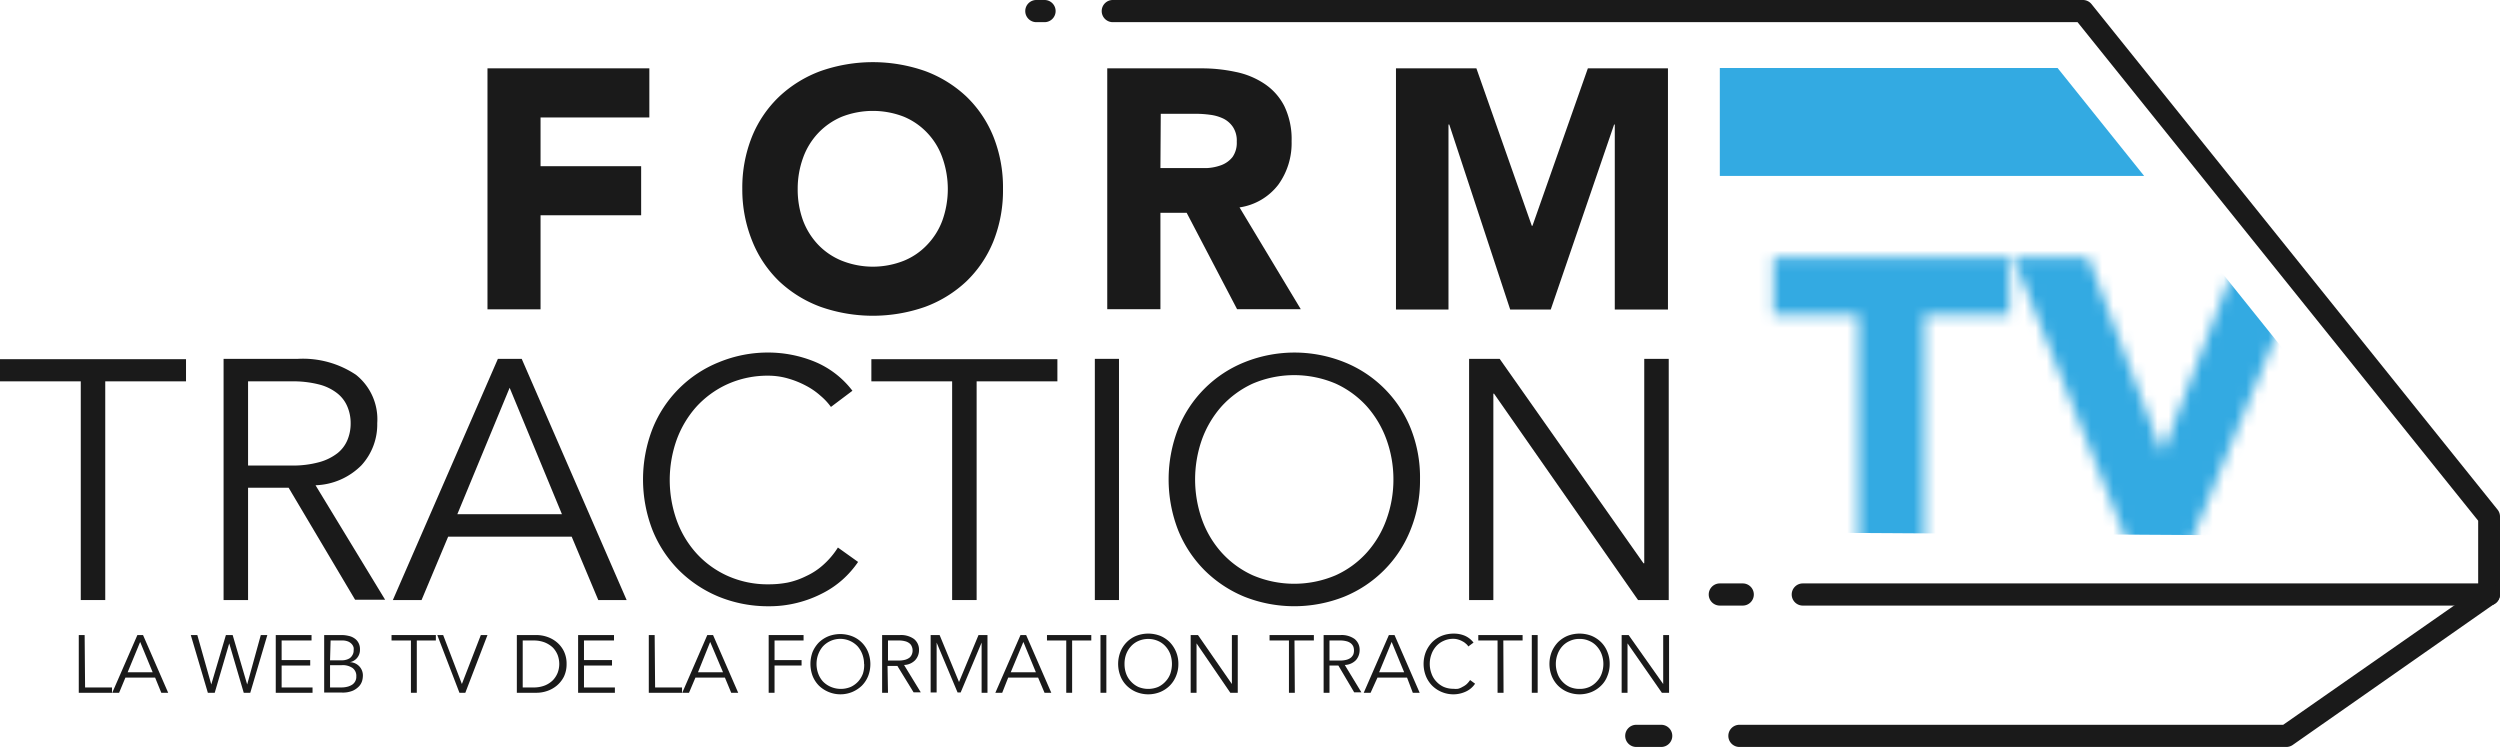
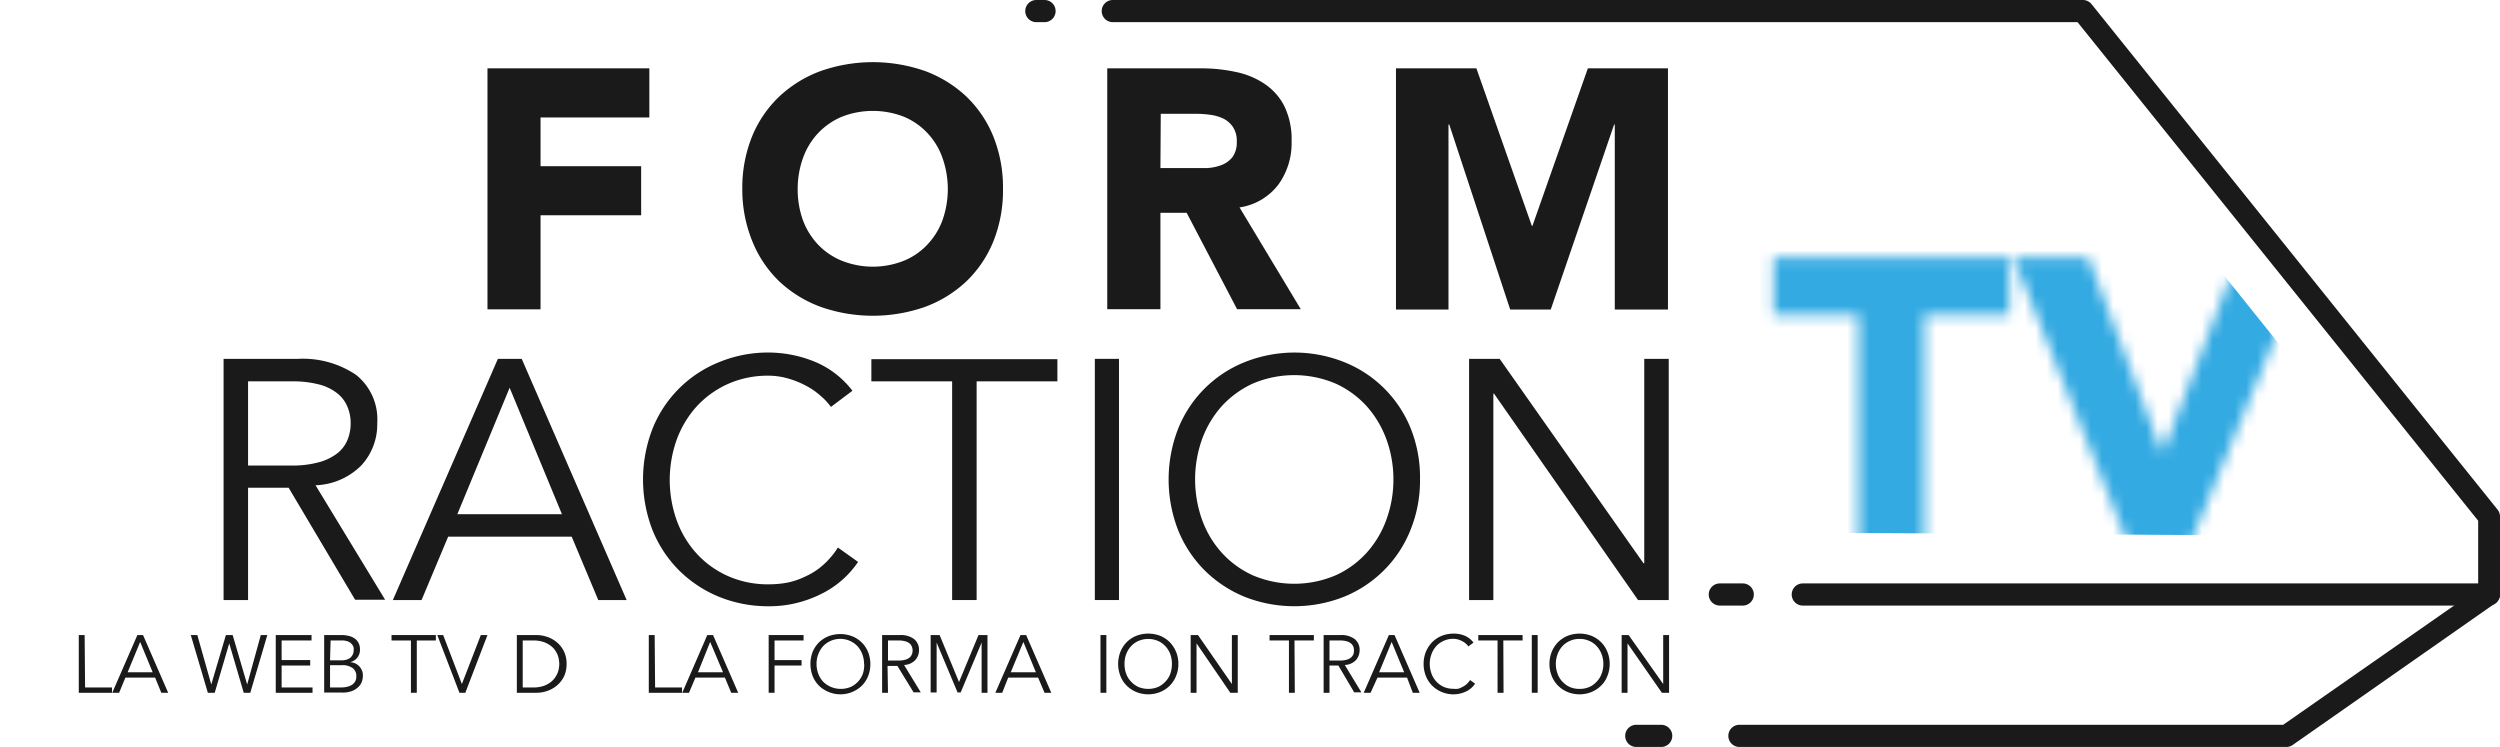
<svg xmlns="http://www.w3.org/2000/svg" viewBox="0 0 225.65 67.42">
  <defs>
    <filter id="luminosity-invert-noclip" x="155.23" y="18.1" width="64.42" height="32.02" filterUnits="userSpaceOnUse" color-interpolation-filters="sRGB">
      <feColorMatrix values="-1 0 0 0 1 0 -1 0 0 1 0 0 -1 0 1 0 0 0 1 0" result="invert" />
      <feFlood flood-color="#fff" result="bg" />
      <feBlend in="invert" in2="bg" />
    </filter>
    <mask id="mask" x="155.23" y="18.1" width="64.42" height="32.02" maskUnits="userSpaceOnUse">
      <g style="filter:url(#luminosity-invert-noclip)">
        <path d="M167.75,28.45h-7.68V23.2h21.3v5.25h-7.68V50.13h-5.94Z" style="fill:#fff" />
        <path d="M181.71,23.2h6.77l6.66,17.65h.07L202,23.2h6.35l-11.1,26.93h-4.76Z" style="fill:#fff" />
      </g>
    </mask>
  </defs>
  <g id="Calque_2" data-name="Calque 2">
    <g id="ELEMENTS_SVG" data-name="ELEMENTS SVG">
      <path d="M44,6.17H58.61V10.6H48.79V15h9.08v4.43H48.79v8.49H44Z" style="fill:#1a1a1a" />
      <path d="M67,17.05a12.34,12.34,0,0,1,.88-4.73A10.42,10.42,0,0,1,70.35,8.7a11,11,0,0,1,3.73-2.29,14.24,14.24,0,0,1,9.41,0A11,11,0,0,1,87.21,8.7a10.45,10.45,0,0,1,2.45,3.62,12.34,12.34,0,0,1,.87,4.73,12.36,12.36,0,0,1-.87,4.74,10.45,10.45,0,0,1-2.45,3.62,11,11,0,0,1-3.72,2.29,14.24,14.24,0,0,1-9.41,0,11,11,0,0,1-3.73-2.29,10.42,10.42,0,0,1-2.44-3.62A12.36,12.36,0,0,1,67,17.05Zm5,0a8.18,8.18,0,0,0,.47,2.82,6.49,6.49,0,0,0,1.37,2.21A6.13,6.13,0,0,0,76,23.54a7.58,7.58,0,0,0,5.57,0,6,6,0,0,0,2.13-1.46,6.34,6.34,0,0,0,1.37-2.21,8.44,8.44,0,0,0,0-5.61A6.25,6.25,0,0,0,83.7,12a6.16,6.16,0,0,0-2.13-1.47,7.72,7.72,0,0,0-5.57,0A6.29,6.29,0,0,0,73.86,12a6.39,6.39,0,0,0-1.37,2.23A8.17,8.17,0,0,0,72,17.05Z" style="fill:#1a1a1a" />
      <path d="M99.94,6.17h8.43a14.5,14.5,0,0,1,3.15.32,7.25,7.25,0,0,1,2.62,1.08,5.32,5.32,0,0,1,1.78,2,6.87,6.87,0,0,1,.66,3.18,6.39,6.39,0,0,1-1.2,3.92,5.38,5.38,0,0,1-3.5,2.05l5.53,9.19h-5.75l-4.55-8.7h-2.37v8.7h-4.8Zm4.8,9h2.83c.43,0,.89,0,1.37,0a4.41,4.41,0,0,0,1.31-.27,2.34,2.34,0,0,0,1-.73,2.24,2.24,0,0,0,.38-1.38,2.23,2.23,0,0,0-.34-1.32,2.25,2.25,0,0,0-.86-.76,3.92,3.92,0,0,0-1.2-.35,10,10,0,0,0-1.32-.09h-3.14Z" style="fill:#1a1a1a" />
      <path d="M126,6.17h7.26l5,14.21h.06l5-14.21h7.23V27.94h-4.8V11.24h-.06l-5.72,16.7h-3.66l-5.5-16.7h-.07v16.7H126Z" style="fill:#1a1a1a" />
-       <path d="M9.5,54.16H7.29V34.42H0v-2H16.79v2H9.5Z" style="fill:#1a1a1a" />
      <path d="M22.39,54.16H20.18V32.39h6.7a8.59,8.59,0,0,1,5.25,1.44,5.13,5.13,0,0,1,1.92,4.37A5.45,5.45,0,0,1,32.62,42a6.11,6.11,0,0,1-4.14,1.8l6.28,10.33H32.05l-6-10.11H22.39Zm0-12.14h3.94a9,9,0,0,0,2.5-.31,4.71,4.71,0,0,0,1.65-.82,3,3,0,0,0,.89-1.2,3.87,3.87,0,0,0,.28-1.49,3.79,3.79,0,0,0-.28-1.46,3,3,0,0,0-.89-1.21,4.39,4.39,0,0,0-1.65-.82,9.43,9.43,0,0,0-2.5-.29H22.39Z" style="fill:#1a1a1a" />
      <path d="M38.05,54.16H35.46l9.48-21.77h2.15l9.47,21.77H54l-2.4-5.72H40.45Zm3.23-7.75h9.44L46,35Z" style="fill:#1a1a1a" />
      <path d="M77.45,50.72a8.66,8.66,0,0,1-1.37,1.57,8.48,8.48,0,0,1-1.86,1.27,10.34,10.34,0,0,1-2.26.85,10.22,10.22,0,0,1-2.57.31,11.76,11.76,0,0,1-4.51-.86,11.11,11.11,0,0,1-3.6-2.39,10.92,10.92,0,0,1-2.38-3.61,12.65,12.65,0,0,1,0-9.17,10.77,10.77,0,0,1,6-6,11.58,11.58,0,0,1,4.51-.87,11.11,11.11,0,0,1,4.06.8,8.24,8.24,0,0,1,3.47,2.65L75,36.73a5.48,5.48,0,0,0-.93-1,6.41,6.41,0,0,0-1.33-.92,8.19,8.19,0,0,0-1.62-.65,6.39,6.39,0,0,0-1.72-.25,8.82,8.82,0,0,0-3.75.77,8.64,8.64,0,0,0-2.82,2.06,9.23,9.23,0,0,0-1.77,3,10.84,10.84,0,0,0,0,7.17,9,9,0,0,0,1.77,3,8.5,8.5,0,0,0,2.82,2.06,8.82,8.82,0,0,0,3.75.77,9,9,0,0,0,1.71-.16A6.93,6.93,0,0,0,72.76,52a6.1,6.1,0,0,0,1.53-1,7.29,7.29,0,0,0,1.34-1.58Z" style="fill:#1a1a1a" />
      <path d="M88.15,54.16H85.94V34.42H78.65v-2H95.44v2H88.15Z" style="fill:#1a1a1a" />
      <path d="M101,54.16H98.82V32.39H101Z" style="fill:#1a1a1a" />
      <path d="M128.17,43.28a11.83,11.83,0,0,1-.87,4.58,10.76,10.76,0,0,1-2.38,3.61,10.9,10.9,0,0,1-3.6,2.39,12.23,12.23,0,0,1-9,0,11.11,11.11,0,0,1-3.6-2.39,10.92,10.92,0,0,1-2.38-3.61,12.65,12.65,0,0,1,0-9.17,10.77,10.77,0,0,1,6-6,12.1,12.1,0,0,1,9,0,10.77,10.77,0,0,1,6,6A11.88,11.88,0,0,1,128.17,43.28Zm-2.4,0a10.54,10.54,0,0,0-.62-3.59,9.23,9.23,0,0,0-1.77-3,8.6,8.6,0,0,0-2.81-2.06,9.54,9.54,0,0,0-7.51,0,8.71,8.71,0,0,0-2.81,2.06,9.23,9.23,0,0,0-1.77,3,10.84,10.84,0,0,0,0,7.17,9,9,0,0,0,1.77,3,8.56,8.56,0,0,0,2.81,2.06,9.54,9.54,0,0,0,7.51,0,8.46,8.46,0,0,0,2.81-2.06,9,9,0,0,0,1.77-3A10.49,10.49,0,0,0,125.77,43.28Z" style="fill:#1a1a1a" />
      <path d="M148.34,50.84h.07V32.39h2.21V54.16h-2.77l-13-18.63h-.06V54.16H132.6V32.39h2.76Z" style="fill:#1a1a1a" />
      <path d="M7.68,62.05h2.43v.48h-3V57.32h.53Z" style="fill:#1a1a1a" />
      <path d="M10.75,62.53h-.62l2.27-5.21h.51l2.27,5.21h-.62L14,61.16H11.32Zm.77-1.85h2.26l-1.13-2.74Z" style="fill:#1a1a1a" />
      <path d="M19.07,61.78h0l1.32-4.46H21l1.31,4.46h0l1.23-4.46h.59l-1.54,5.21H22l-1.31-4.46h0l-1.31,4.46h-.62l-1.54-5.21h.59Z" style="fill:#1a1a1a" />
      <path d="M25.42,62.05h2.79v.48H24.89V57.32h3.23v.49h-2.7v1.77H28v.49H25.42Z" style="fill:#1a1a1a" />
      <path d="M29.26,57.32h1.55a2.59,2.59,0,0,1,.63.07,1.43,1.43,0,0,1,.54.22,1.1,1.1,0,0,1,.37.4,1.19,1.19,0,0,1,.14.62,1.12,1.12,0,0,1-.92,1.14v0a1.19,1.19,0,0,1,1.18,1.3,1.71,1.71,0,0,1-.06.37,1.27,1.27,0,0,1-.26.48,1.77,1.77,0,0,1-.58.42,2.34,2.34,0,0,1-1,.17H29.26Zm.53,2.28h1.07a1.28,1.28,0,0,0,.38-.05,1.14,1.14,0,0,0,.34-.15.85.85,0,0,0,.24-.29.77.77,0,0,0,.1-.42.84.84,0,0,0,0-.23.71.71,0,0,0-.14-.29.93.93,0,0,0-.34-.26,1.41,1.41,0,0,0-.6-.1h-1Zm0,2.45h1a2.23,2.23,0,0,0,.54-.06,1.45,1.45,0,0,0,.44-.18.84.84,0,0,0,.39-.75.88.88,0,0,0-.33-.76,1.56,1.56,0,0,0-1-.26H29.79Z" style="fill:#1a1a1a" />
      <path d="M37.62,62.53h-.53V57.81H35.34v-.49h4v.49H37.62Z" style="fill:#1a1a1a" />
      <path d="M41.69,61.74h0l1.71-4.42H44l-2,5.21h-.53l-2-5.21H40Z" style="fill:#1a1a1a" />
      <path d="M46.65,57.32h1.73a3,3,0,0,1,1,.16,2.72,2.72,0,0,1,.88.49,2.49,2.49,0,0,1,.64.82,2.55,2.55,0,0,1,.24,1.14,2.58,2.58,0,0,1-.24,1.14,2.56,2.56,0,0,1-.64.81,2.72,2.72,0,0,1-.88.49,3,3,0,0,1-1,.16H46.65Zm.53,4.73h1a2.73,2.73,0,0,0,1-.18,2.21,2.21,0,0,0,.73-.48,2.12,2.12,0,0,0,.43-.68,2.29,2.29,0,0,0,.14-.78,2.39,2.39,0,0,0-.14-.79,2.12,2.12,0,0,0-.43-.68,2.35,2.35,0,0,0-.73-.47,2.73,2.73,0,0,0-1-.18h-1Z" style="fill:#1a1a1a" />
-       <path d="M52.71,62.05H55.5v.48H52.18V57.32h3.24v.49H52.71v1.77h2.53v.49H52.71Z" style="fill:#1a1a1a" />
      <path d="M59.13,62.05h2.43v.48h-3V57.32h.53Z" style="fill:#1a1a1a" />
      <path d="M62.19,62.53h-.61l2.26-5.21h.52l2.27,5.21H66l-.57-1.37H62.77ZM63,60.68h2.26L64.1,57.94Z" style="fill:#1a1a1a" />
      <path d="M69.91,62.53h-.53V57.32h3.15v.49H69.91v1.77h2.44v.49H69.91Z" style="fill:#1a1a1a" />
      <path d="M78.56,59.93a3,3,0,0,1-.2,1.09,2.63,2.63,0,0,1-.57.87,2.85,2.85,0,0,1-.87.57,2.8,2.8,0,0,1-3-.57,2.63,2.63,0,0,1-.57-.87,3.1,3.1,0,0,1,0-2.19A2.85,2.85,0,0,1,73.9,58a2.74,2.74,0,0,1,.87-.57,3,3,0,0,1,2.15,0,2.55,2.55,0,0,1,1.44,1.44A3,3,0,0,1,78.56,59.93Zm-.57,0a2.47,2.47,0,0,0-.15-.86,2.35,2.35,0,0,0-.42-.72,2.15,2.15,0,0,0-3.15,0,2.35,2.35,0,0,0-.42.72,2.47,2.47,0,0,0-.15.86,2.51,2.51,0,0,0,.15.86,2.19,2.19,0,0,0,.42.71A2.14,2.14,0,0,0,75,62a2.32,2.32,0,0,0,1.79,0,2.14,2.14,0,0,0,.68-.5,2.19,2.19,0,0,0,.42-.71A2.51,2.51,0,0,0,78,59.93Z" style="fill:#1a1a1a" />
      <path d="M80.15,62.53h-.53V57.32h1.61a2,2,0,0,1,1.26.35,1.23,1.23,0,0,1,.46,1,1.32,1.32,0,0,1-.35.92,1.45,1.45,0,0,1-1,.43l1.51,2.47h-.65L81,60.11h-.89Zm0-2.91h.95a2.15,2.15,0,0,0,.6-.07,1.18,1.18,0,0,0,.39-.19.72.72,0,0,0,.21-.29.86.86,0,0,0,.07-.36.84.84,0,0,0-.07-.35.66.66,0,0,0-.21-.29,1,1,0,0,0-.39-.19,2.15,2.15,0,0,0-.6-.07h-.95Z" style="fill:#1a1a1a" />
      <path d="M86.56,61.56l1.76-4.24h.81v5.21H88.6V58h0l-1.89,4.5h-.28L84.54,58h0v4.5H84V57.32h.81Z" style="fill:#1a1a1a" />
      <path d="M90.46,62.53h-.62l2.27-5.21h.51l2.27,5.21h-.61l-.58-1.37H91Zm.77-1.85H93.5l-1.13-2.74Z" style="fill:#1a1a1a" />
-       <path d="M96.77,62.53h-.53V57.81H94.5v-.49h4v.49H96.77Z" style="fill:#1a1a1a" />
      <path d="M99.86,62.53h-.53V57.32h.53Z" style="fill:#1a1a1a" />
      <path d="M106.36,59.93a2.79,2.79,0,0,1-.21,1.09,2.63,2.63,0,0,1-.57.87,2.69,2.69,0,0,1-.86.57,2.88,2.88,0,0,1-2.16,0,2.69,2.69,0,0,1-.86-.57,2.48,2.48,0,0,1-.57-.87,3,3,0,0,1,0-2.19,2.57,2.57,0,0,1,1.43-1.44,3,3,0,0,1,2.16,0,2.69,2.69,0,0,1,.86.57,2.85,2.85,0,0,1,.57.87A2.8,2.8,0,0,1,106.36,59.93Zm-.58,0a2.72,2.72,0,0,0-.14-.86,2.19,2.19,0,0,0-.43-.72,1.94,1.94,0,0,0-.67-.49,2.23,2.23,0,0,0-1.8,0,1.94,1.94,0,0,0-.67.49,2.19,2.19,0,0,0-.43.72,2.46,2.46,0,0,0-.14.86,2.5,2.5,0,0,0,.14.86,2,2,0,0,0,.43.71,2.1,2.1,0,0,0,.67.5,2.34,2.34,0,0,0,1.8,0,2.1,2.1,0,0,0,.67-.5,2,2,0,0,0,.43-.71A2.77,2.77,0,0,0,105.78,59.93Z" style="fill:#1a1a1a" />
      <path d="M111.19,61.74h0V57.32h.53v5.21h-.67L108,58.07h0v4.46h-.53V57.32h.66Z" style="fill:#1a1a1a" />
      <path d="M116.87,62.53h-.53V57.81h-1.75v-.49h4v.49h-1.75Z" style="fill:#1a1a1a" />
      <path d="M120,62.53h-.53V57.32H121a2,2,0,0,1,1.26.35,1.23,1.23,0,0,1,.46,1,1.36,1.36,0,0,1-.34.92,1.47,1.47,0,0,1-1,.43l1.5,2.47h-.65l-1.43-2.42H120Zm0-2.91h.94a2.15,2.15,0,0,0,.6-.07,1.09,1.09,0,0,0,.39-.19.86.86,0,0,0,.22-.29,1,1,0,0,0,.06-.36,1,1,0,0,0-.06-.35.77.77,0,0,0-.22-.29,1,1,0,0,0-.39-.19,2.15,2.15,0,0,0-.6-.07H120Z" style="fill:#1a1a1a" />
      <path d="M123.71,62.53h-.62l2.27-5.21h.51l2.27,5.21h-.62L127,61.16h-2.67Zm.77-1.85h2.26l-1.13-2.74Z" style="fill:#1a1a1a" />
      <path d="M133.14,61.71a1.91,1.91,0,0,1-.33.38,2,2,0,0,1-.44.3,2.66,2.66,0,0,1-1.16.28,2.74,2.74,0,0,1-1.08-.21,2.69,2.69,0,0,1-.86-.57,2.63,2.63,0,0,1-.57-.87,3,3,0,0,1,0-2.19,2.85,2.85,0,0,1,.57-.87,2.69,2.69,0,0,1,.86-.57,2.92,2.92,0,0,1,1.08-.2,2.54,2.54,0,0,1,1,.19A2,2,0,0,1,133,58l-.47.35a.84.84,0,0,0-.22-.25,1.21,1.21,0,0,0-.32-.22,1.68,1.68,0,0,0-.39-.16,1.4,1.4,0,0,0-.41-.06,2,2,0,0,0-.9.19,1.94,1.94,0,0,0-.67.49,2.17,2.17,0,0,0-.42.72,2.47,2.47,0,0,0-.15.86,2.51,2.51,0,0,0,.15.86,2,2,0,0,0,.42.71,2.1,2.1,0,0,0,.67.5,2.19,2.19,0,0,0,.9.18,1.84,1.84,0,0,0,.41,0A1.42,1.42,0,0,0,132,62a1.67,1.67,0,0,0,.37-.24,2.07,2.07,0,0,0,.32-.38Z" style="fill:#1a1a1a" />
      <path d="M135.71,62.53h-.54V57.81h-1.74v-.49h4v.49h-1.74Z" style="fill:#1a1a1a" />
      <path d="M138.79,62.53h-.53V57.32h.53Z" style="fill:#1a1a1a" />
      <path d="M145.29,59.93a2.79,2.79,0,0,1-.21,1.09,2.35,2.35,0,0,1-.57.87,2.69,2.69,0,0,1-.86.57,2.88,2.88,0,0,1-2.16,0,2.69,2.69,0,0,1-.86-.57,2.63,2.63,0,0,1-.57-.87,3,3,0,0,1,0-2.19,2.85,2.85,0,0,1,.57-.87,2.69,2.69,0,0,1,.86-.57,3,3,0,0,1,2.16,0,2.69,2.69,0,0,1,.86.57,2.53,2.53,0,0,1,.57.87A2.8,2.8,0,0,1,145.29,59.93Zm-.57,0a2.47,2.47,0,0,0-.15-.86,2.19,2.19,0,0,0-.43-.72,1.85,1.85,0,0,0-.67-.49,2,2,0,0,0-.9-.19,2,2,0,0,0-.9.19,1.94,1.94,0,0,0-.67.49,2.17,2.17,0,0,0-.42.72,2.47,2.47,0,0,0-.15.86,2.51,2.51,0,0,0,.15.86,2,2,0,0,0,.42.71,2.1,2.1,0,0,0,.67.5,2.19,2.19,0,0,0,.9.18,2.13,2.13,0,0,0,.9-.18,2,2,0,0,0,.67-.5,2,2,0,0,0,.43-.71A2.51,2.51,0,0,0,144.72,59.93Z" style="fill:#1a1a1a" />
      <path d="M150.12,61.74h0V57.32h.53v5.21H150l-3.1-4.46h0v4.46h-.53V57.32H147Z" style="fill:#1a1a1a" />
      <path d="M206.36,67.42H157a1,1,0,0,1,0-2h49.08l17.6-12.28V47L187.52,2H100.44a1,1,0,0,1,0-2H188a1,1,0,0,1,.78.37L225.43,46a1,1,0,0,1,.22.63v7a1,1,0,0,1-.43.82L206.94,67.24A1,1,0,0,1,206.36,67.42Z" style="fill:#1a1a1a" />
      <g style="mask:url(#mask)">
        <polygon points="155.23 48.03 155.23 18.31 195.32 18.1 219.65 48.43 155.23 48.03" style="fill:#33aae2" />
      </g>
      <path d="M149.94,67.42h-2.25a1,1,0,0,1,0-2h2.25a1,1,0,0,1,0,2Z" style="fill:#1a1a1a" />
      <path d="M224.65,54.66H162.72a1,1,0,0,1,0-2h61.93a1,1,0,0,1,0,2Z" style="fill:#1a1a1a" />
      <path d="M157.3,54.66h-2.07a1,1,0,0,1,0-2h2.07a1,1,0,0,1,0,2Z" style="fill:#1a1a1a" />
      <path d="M94.28,2h-.74a1,1,0,0,1,0-2h.74a1,1,0,0,1,0,2Z" style="fill:#1a1a1a" />
-       <polygon points="193.53 15.88 155.23 15.88 155.23 6.14 185.72 6.14 193.53 15.88" style="fill:#33aae2" />
    </g>
  </g>
</svg>